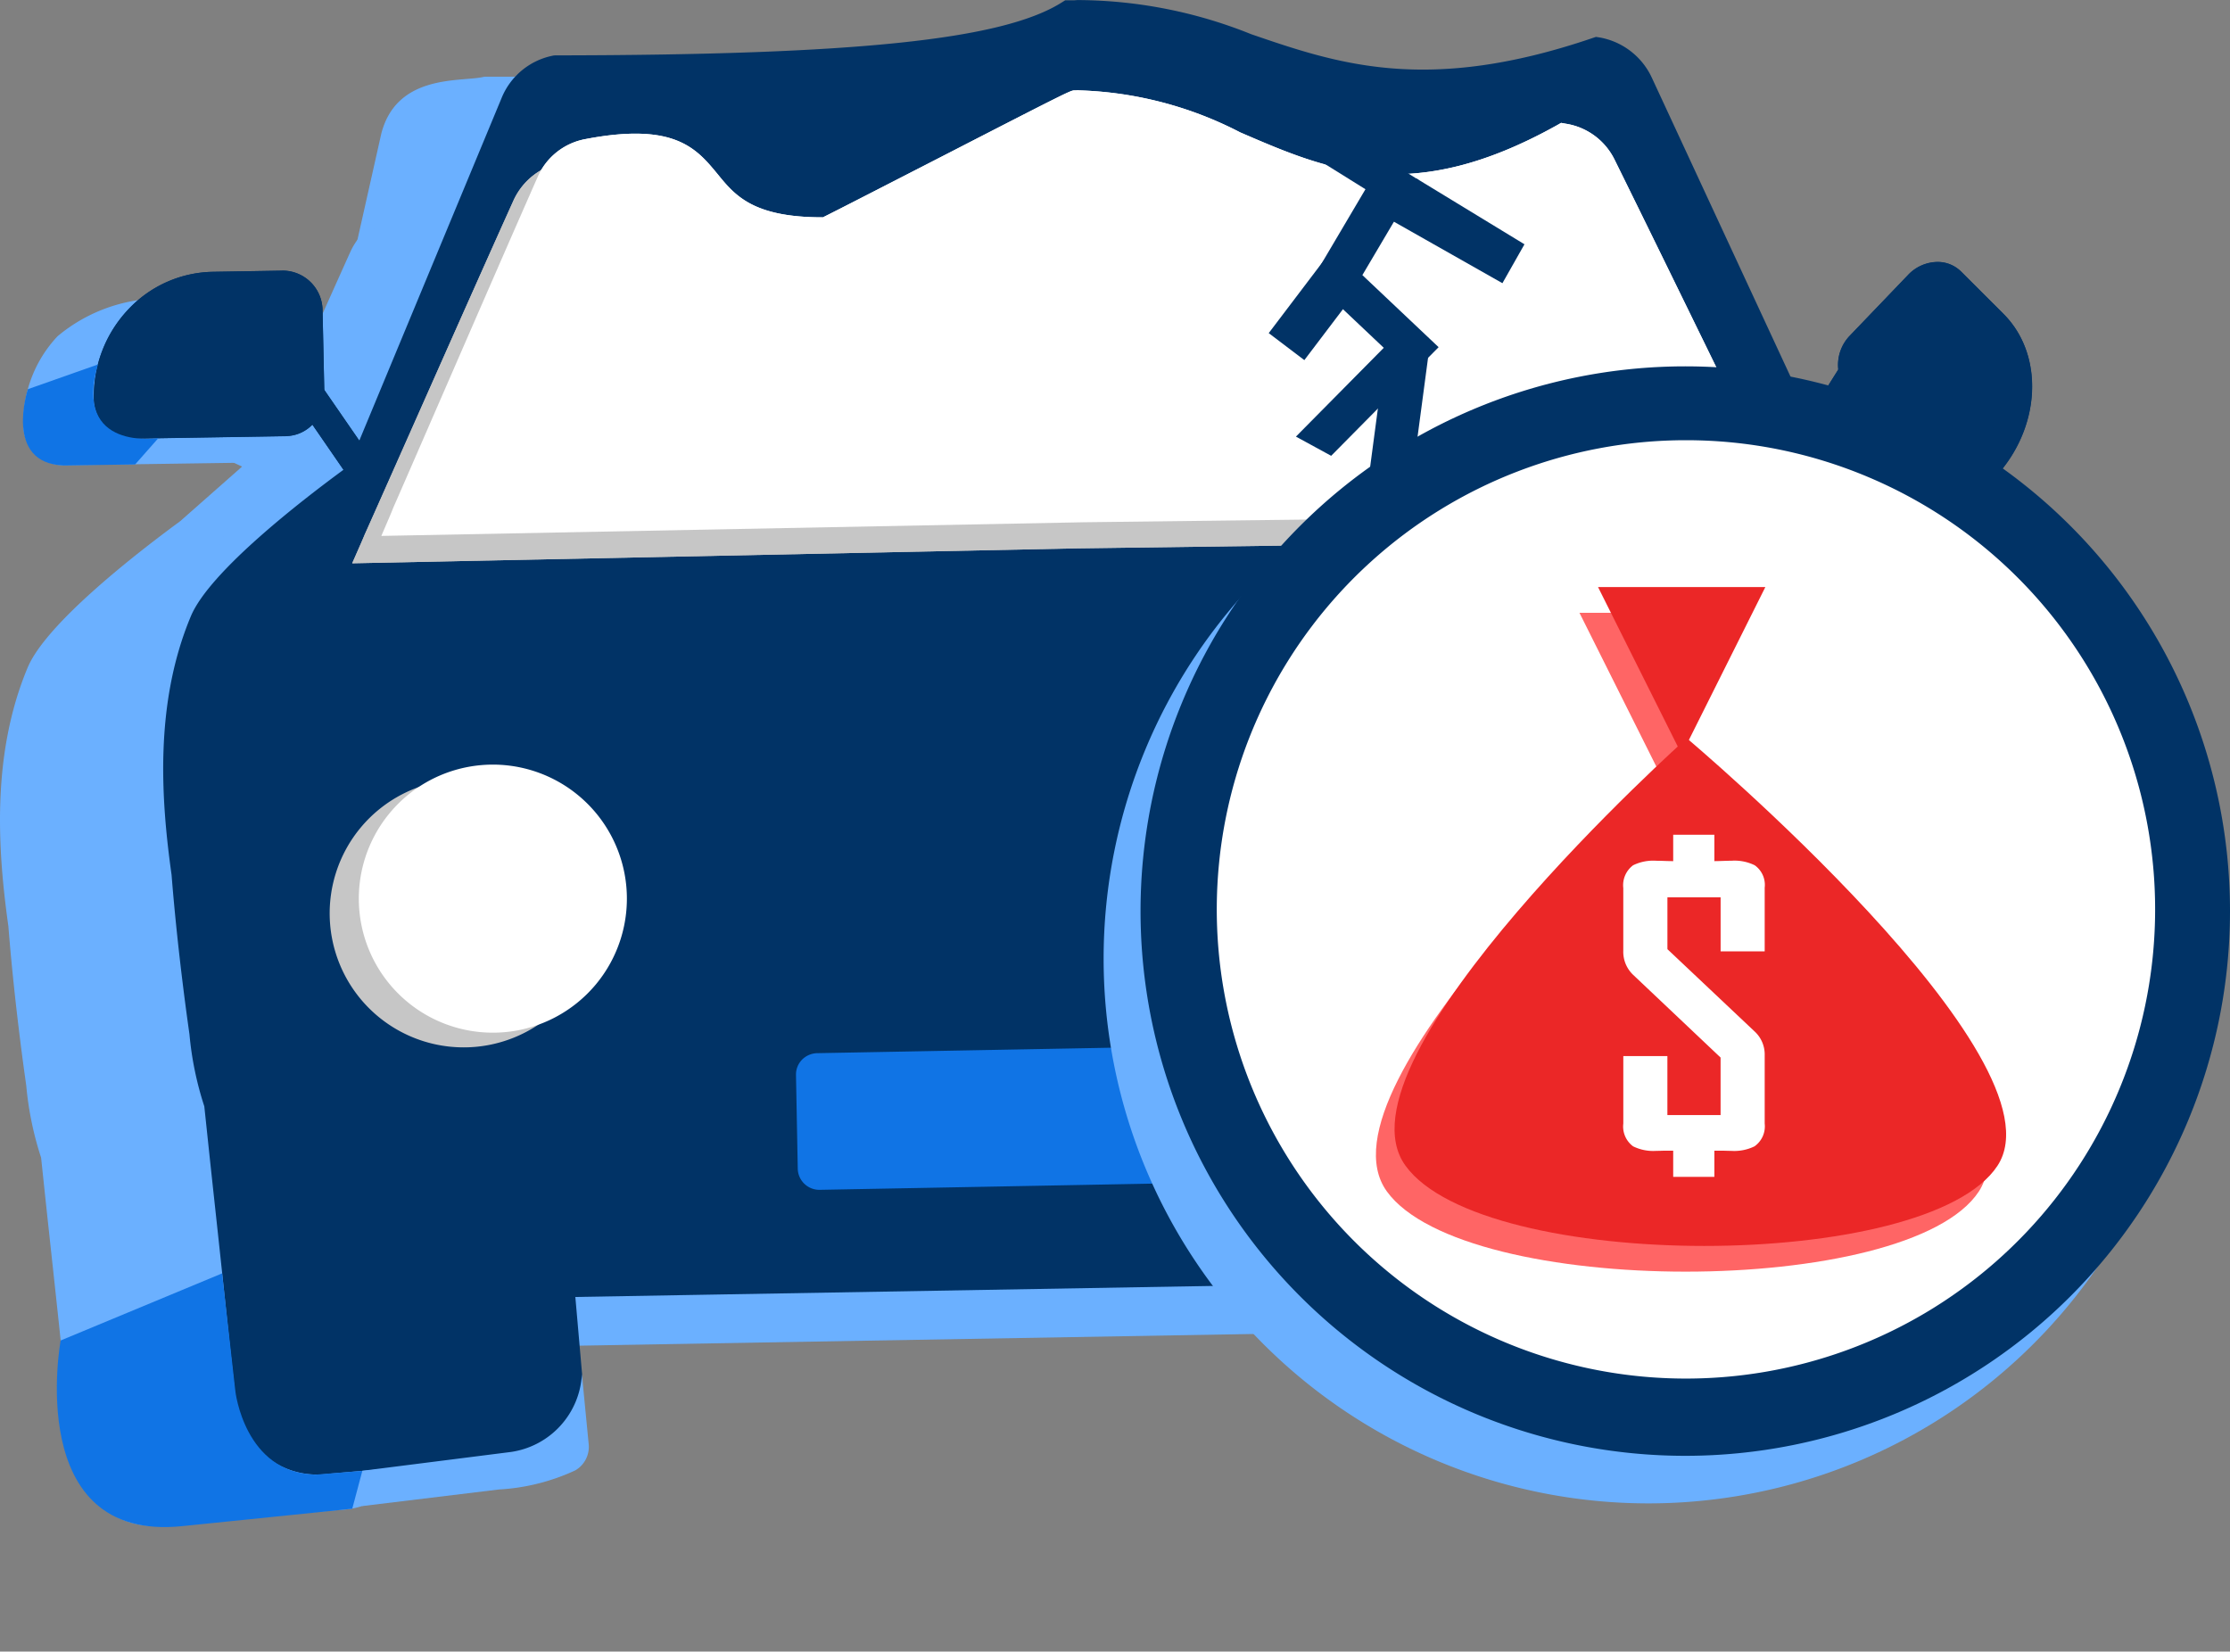
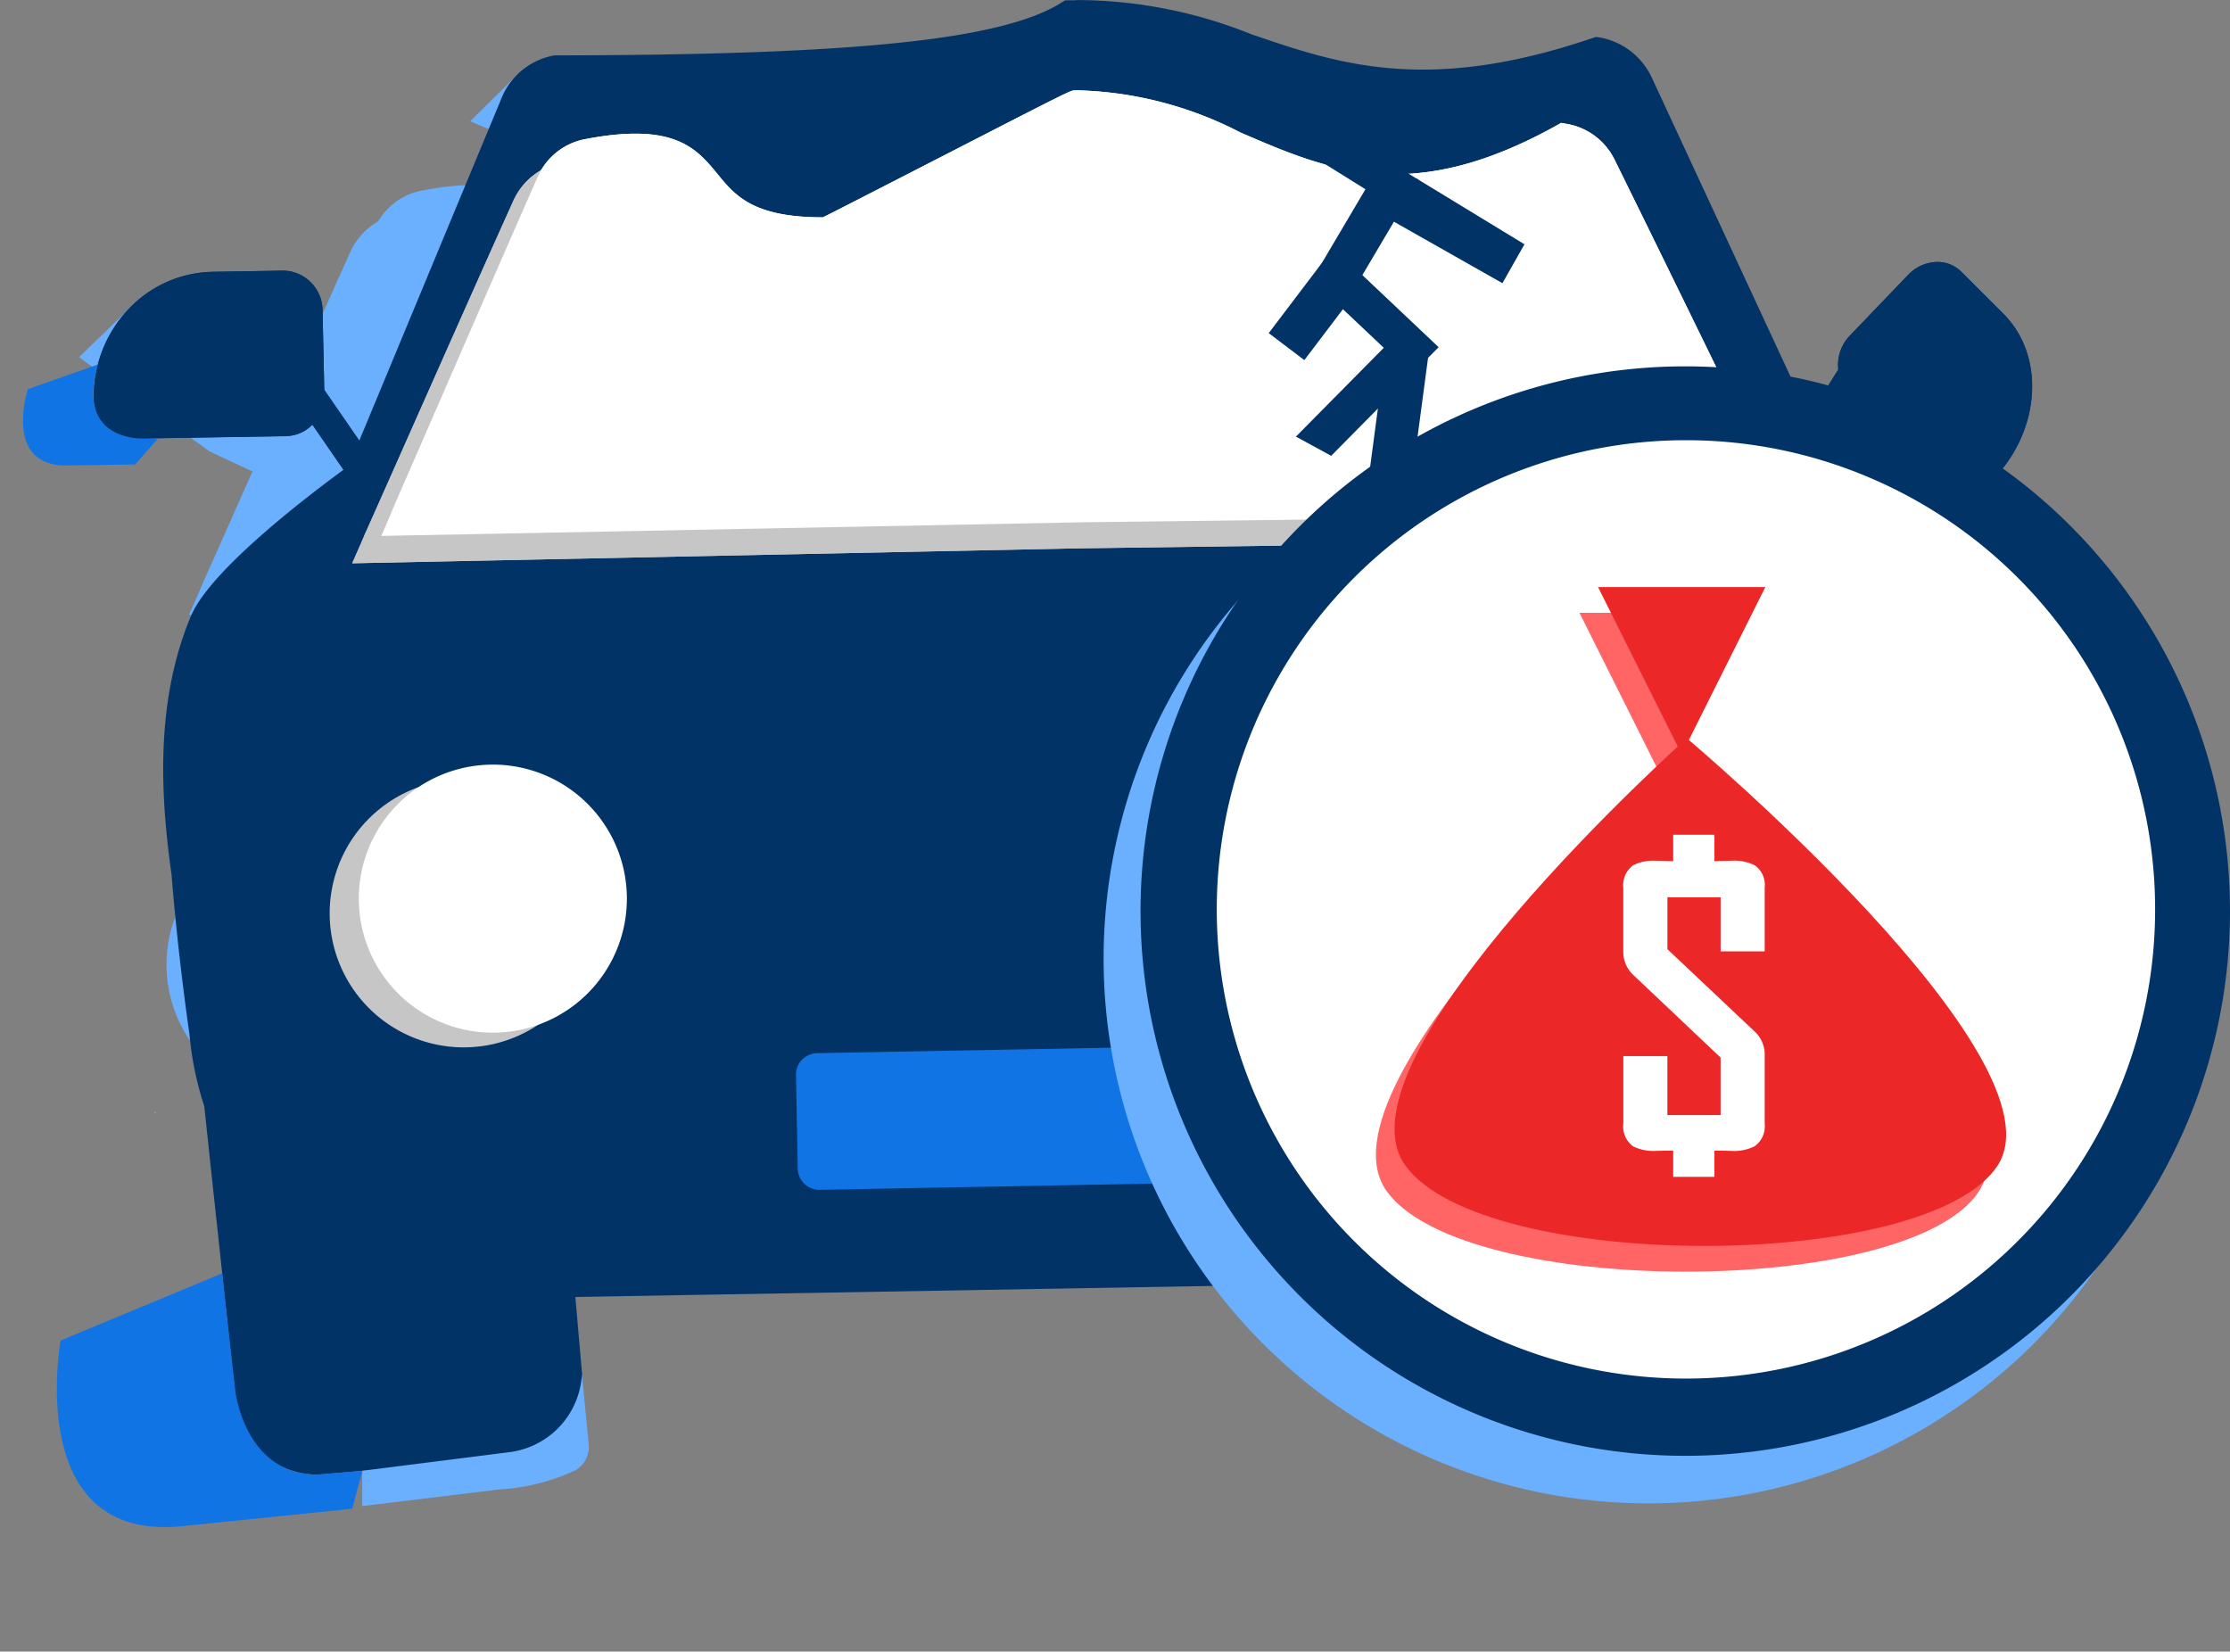
<svg xmlns="http://www.w3.org/2000/svg" width="91.058" height="67.44" viewBox="0 0 91.058 67.44">
  <rect x="0" y="0" width="91.058" height="67.44" fill="#808080" stroke="none" />
  <g id="Group_34080" data-name="Group 34080" transform="translate(-1714.286 -2905.352)">
    <g id="Group_33029" data-name="Group 33029" transform="translate(1714.286 2905.352)">
      <path id="Path_58518" data-name="Path 58518" d="M556.653,45.094l.073-.117.032.044c-.035.023-.07.052-.1.074" transform="translate(-555.702 -27.569)" fill="#6bb0ff" />
      <path id="Path_58519" data-name="Path 58519" d="M655.888,88.435l.009-.01,0,.084-.083.007a.549.549,0,0,0,.076-.08" transform="translate(-589.118 -42.21)" fill="#6bb0ff" />
-       <path id="Path_58520" data-name="Path 58520" d="M623.124,40.026l.261,0-.133.093c1.769,1.2,5.522,3.9,6.34,5.663a9.225,9.225,0,0,1,.735,3.082,41.9,41.9,0,0,1-.439,8.032c-.093.719-.167,1.4-.229,2-.085,2.559.375,3.279.458,3.387l.278.154-.019.385a13.4,13.4,0,0,1-.627,3.488l-.012,1.864c-.009,1.286-.019,2.539-.024,3.784s-.019,2.484-.028,3.763a1.925,1.925,0,0,1-.566,1.369,3.855,3.855,0,0,1-2.464,1.057,3.149,3.149,0,0,1-.361.017l-7.043.123c-.309.007-.729.036-1.169.062-2.217.139-3.718.18-4.369-.433a1.007,1.007,0,0,1-.329-.731l0-.211,1.844-2.87-43.176.749L572.324,78a3.335,3.335,0,0,1-3.209,3.44l-7.162.626a3.333,3.333,0,0,1-3.75-2.832c-.2-1.809-.387-3.585-.575-5.36s-.386-3.56-.579-5.38l-.152-1.437a13.3,13.3,0,0,1-.606-2.941c-.034-.25-.469-3.214-.73-6.508-.425-3.033-.715-6.968.784-10.553.764-1.845,4.609-4.794,6.236-5.989l3.23-2.849a1.538,1.538,0,0,1-.973.461l-.105.009-6.913.1a1.645,1.645,0,0,1-1.649-1.622,5.15,5.15,0,0,1,1.4-3.649,6.631,6.631,0,0,1,4.187-1.542l2.828-.048c.9-.005-2.867,1.72-2.856,2.618l4.57,2.25,1.428,2.071,3.062-13.627c.631-2.423,3.192-2.106,4.129-2.3l.058-.013.059-.005c12.29-.013,14.469.58,16.88-.943l.14-.088.266,0c.041,0,.081,0,.121,0l.095-.009c.046,0,.093,0,.133,0a19.152,19.152,0,0,1,6.981,1.394c3.525,1.21,7.178,2.458,13.93.158l.145-.047.148.022a2.912,2.912,0,0,1,2.141,1.659l6.409,13.813" transform="translate(-555.219 -19.788)" fill="#6bb0ff" />
      <path id="Path_58521" data-name="Path 58521" d="M658.927,44.544l-.625.992-1.2,1.9v.007l-.048.07-.113-.072-.9-.589.354-.557,1.2-1.91.318-.507Z" transform="translate(-589.195 -27.199)" fill="#6bb0ff" />
      <path id="Path_58522" data-name="Path 58522" d="M573.127,48.606l-.985.7-.03-.038-1.273-1.845-.7-1.02.979-.7.208.3,1.429,2.071Z" transform="translate(-560.247 -27.814)" fill="#6bb0ff" />
      <path id="Path_58523" data-name="Path 58523" d="M576.4,74.879a5.473,5.473,0,1,1-5.929-4.977,5.473,5.473,0,0,1,5.929,4.977h0" transform="translate(-558.675 -35.961)" fill="#6bb0ff" />
      <path id="Path_58524" data-name="Path 58524" d="M653.279,73.986a5.473,5.473,0,1,1-5.929-4.977,5.473,5.473,0,0,1,5.929,4.977Z" transform="translate(-584.582 -35.66)" fill="#6bb0ff" />
      <path id="Path_58525" data-name="Path 58525" d="M578.2,73.975A5.473,5.473,0,1,1,572.268,69a5.473,5.473,0,0,1,5.929,4.977Z" transform="translate(-559.28 -35.657)" fill="#6bb0ff" />
      <path id="Path_58526" data-name="Path 58526" d="M654.918,72.54a5.473,5.473,0,1,1-5.929-4.977,5.473,5.473,0,0,1,5.929,4.977h0" transform="translate(-585.134 -35.173)" fill="#6bb0ff" />
      <path id="Path_58527" data-name="Path 58527" d="M615.907,87.6l-22.4.416a.9.9,0,0,0-.613.267.87.87,0,0,0-.245.631l.072,3.823a.882.882,0,0,0,.9.859l22.395-.418c.021,0,.042,0,.062,0a.881.881,0,0,0,.551-.268.869.869,0,0,0,.246-.629l-.075-3.824a.88.88,0,0,0-.9-.858m-.388,4.239-21.453.4-.053-2.888,21.453-.4Z" transform="translate(-567.834 -41.933)" fill="#6bb0ff" />
      <path id="Path_58528" data-name="Path 58528" d="M617.45,86.121l-22.4.416a.9.9,0,0,0-.613.267.87.87,0,0,0-.245.631l.072,3.823a.882.882,0,0,0,.9.859L617.56,91.7c.021,0,.042,0,.062,0a.882.882,0,0,0,.551-.268.866.866,0,0,0,.245-.629l-.074-3.824a.88.88,0,0,0-.9-.858m-.389,4.239-21.453.4-.053-2.888,21.453-.4Z" transform="translate(-568.354 -41.434)" fill="#6bb0ff" />
      <path id="Path_58529" data-name="Path 58529" d="M625.874,46.21l-29.509.4-29.5.608.365-.83c.008-.02.062-.139.146-.345.78-1.732,4.255-9.606,6.077-13.645a2.733,2.733,0,0,1,2-1.553c3.749-.717,4.663.382,5.545,1.437.727.878,1.487,1.782,4.421,1.772.511-.244,2.956-1.485,5.147-2.59,5.2-2.632,5.244-2.645,5.41-2.659l.085,0a.593.593,0,0,1,.133,0,15.856,15.856,0,0,1,6.738,1.723c3.688,1.561,7.165,3.055,13.311-.326l.159-.09.18.032a2.741,2.741,0,0,1,2.052,1.466c2,4,5.833,11.757,6.677,13.443a3.5,3.5,0,0,0,.162.328Z" transform="translate(-559.145 -22.118)" fill="#6bb0ff" />
      <path id="Path_58530" data-name="Path 58530" d="M626.072,44.734l-28.714.351-28.7.558.353-.822c.007-.019.06-.139.141-.345.755-1.712,4.127-9.5,5.893-13.5a2.654,2.654,0,0,1,1.945-1.536c3.647-.7,4.538.386,5.4,1.431.709.87,1.447,1.768,4.3,1.763.495-.243,2.875-1.467,5-2.557,5.056-2.6,5.1-2.612,5.26-2.627l.082,0a.577.577,0,0,1,.127,0,15.286,15.286,0,0,1,6.562,1.716c3.59,1.549,6.976,3.036,12.949-.3l.155-.089.174.032a2.68,2.68,0,0,1,2,1.455c1.959,3.964,5.7,11.654,6.521,13.323q.07.167.155.326Z" transform="translate(-559.748 -21.661)" fill="#6bb0ff" />
      <path id="Path_58531" data-name="Path 58531" d="M633.325,41.069l-.937-.688,2.335-3.182-1.91-2.435,1.423-3.251-2.291-1.925.747-.89,2.956,2.482-1.492,3.415,2.026,2.582Z" transform="translate(-581.075 -22.083)" fill="#6bb0ff" />
      <rect id="Rectangle_16078" data-name="Rectangle 16078" width="1.163" height="5.494" transform="matrix(0.493, -0.87, 0.87, 0.493, 53.744, 9.956)" fill="#6bb0ff" />
      <rect id="Rectangle_16079" data-name="Rectangle 16079" width="3.809" height="1.162" transform="translate(49.644 15.279) rotate(-52.831)" fill="#6bb0ff" />
      <path id="Path_58532" data-name="Path 58532" d="M640.431,48.049l-1.266.111-.131-1.5-4.179-.416.516-4.27,1.262.153-.361,2.981,3.936.388Z" transform="translate(-582.055 -26.557)" fill="#6bb0ff" />
      <path id="Path_58533" data-name="Path 58533" d="M586.111,23.3l-1.933,1.916,2.494,1.044Z" transform="translate(-564.978 -20.264)" fill="#6bb0ff" />
      <path id="Path_58534" data-name="Path 58534" d="M562.014,37.911l-1.927,1.86s5.238,3.779,5.309,3.833,3.871,1.8,3.871,1.8l1.687-1.531-1.233-1.44Z" transform="translate(-556.86 -25.188)" fill="#6bb0ff" />
      <path id="Path_58535" data-name="Path 58535" d="M564.726,87.23l0-.084a.216.216,0,0,0,.082.086Z" transform="translate(-558.423 -41.779)" fill="#6bb0ff" />
      <path id="Path_58536" data-name="Path 58536" d="M567.785,41.928l.073-.117.032.044c-.035.023-.07.052-.1.074" transform="translate(-559.454 -26.502)" fill="#6bb0ff" />
      <path id="Path_58537" data-name="Path 58537" d="M665.934,85.269l.009-.01,0,.084-.083.007a.539.539,0,0,0,.076-.08" transform="translate(-592.503 -41.143)" fill="#6bb0ff" />
      <path id="Path_64686" data-name="Path 64686" d="M636.586,37.9l-.937-.688,2.335-3.182-1.91-2.435,1.423-3.251-2.291-1.925.747-.89,2.956,2.482-1.492,3.415,2.026,2.582Z" transform="translate(-582.174 -21.016)" fill="#eb2727" />
      <path id="Path_58538" data-name="Path 58538" d="M638.566,38.269a1.681,1.681,0,0,1-1.069.524l-.111.01a1.368,1.368,0,0,1-.989-.4l-3.462-3.446-1.2,1.9.261,0-.133.093c1.768,1.2,5.522,3.9,6.34,5.663a9.246,9.246,0,0,1,.735,3.082,41.915,41.915,0,0,1-.44,8.032c-.092.719-.166,1.4-.229,2-.086,2.559.374,3.278.457,3.387l.28.153-.021.385a13.339,13.339,0,0,1-.627,3.487L638.345,65c-.008,1.286-.019,2.539-.024,3.784s-.019,2.484-.028,3.763a1.923,1.923,0,0,1-.565,1.37,3.859,3.859,0,0,1-2.464,1.056,3.31,3.31,0,0,1-.362.018l-7.043.123c-.309.006-.729.036-1.169.062-2.217.139-3.717.18-4.368-.433a1.008,1.008,0,0,1-.33-.731l0-.211,1.844-2.87-43.176.749.276,3.156a3.336,3.336,0,0,1-3.21,3.44l-7.161.625a3.334,3.334,0,0,1-3.751-2.832c-.2-1.809-.387-3.584-.575-5.359s-.386-3.56-.578-5.38l-.152-1.436a13.3,13.3,0,0,1-.606-2.942c-.034-.25-.469-3.214-.73-6.507-.425-3.034-.715-6.969.784-10.553.764-1.845,4.609-4.794,6.236-5.989l-1.269-1.845a1.538,1.538,0,0,1-.973.461l-.106.009-6.192.1A1.645,1.645,0,0,1,561,35.012a5.147,5.147,0,0,1,1.4-3.649,4.84,4.84,0,0,1,3.467-1.542l2.828-.047a1.634,1.634,0,0,1,1.644,1.614l.07,3.254,1.429,2.071,5.807-13.981A2.863,2.863,0,0,1,579.712,21l.059-.013.06-.005c12.289-.013,18.281-.638,20.693-2.162l.14-.088.266,0c.04,0,.081,0,.121,0l.094-.008c.046,0,.094,0,.133,0a19.165,19.165,0,0,1,6.981,1.394c3.525,1.21,7.178,2.458,13.931.158l.144-.048.149.022a2.911,2.911,0,0,1,2.141,1.66l6.409,13.813,1.2-1.911a1.713,1.713,0,0,1,.477-1.388l2.369-2.469a1.673,1.673,0,0,1,1.182-.534,1.359,1.359,0,0,1,.995.4l1.72,1.718c1.706,1.7,1.528,4.729-.4,6.737" transform="translate(-557.167 -18.721)" fill="#013366" />
      <path id="Path_58539" data-name="Path 58539" d="M668.973,41.378l-.625.992-1.2,1.9v.007l-.048.07-.113-.072-.9-.589.354-.557,1.2-1.91.318-.507Z" transform="translate(-592.58 -26.132)" fill="#013366" />
      <path id="Path_58540" data-name="Path 58540" d="M675.169,36.966l-1.721-1.716a1.353,1.353,0,0,0-.995-.4,1.679,1.679,0,0,0-1.181.534l-2.368,2.47a1.714,1.714,0,0,0-.477,1.39,1.394,1.394,0,0,0,.39.827l.316.32,3.462,3.446a1.363,1.363,0,0,0,.989.4l.113-.01a1.689,1.689,0,0,0,1.069-.524c1.931-2.009,2.111-5.034.4-6.738M673.9,42.849a.5.5,0,0,1-.335.166.219.219,0,0,1-.137-.05L669.659,39.2c-.088-.088-.061-.316.105-.489l2.368-2.469a.509.509,0,0,1,.342-.168.2.2,0,0,1,.132.05l1.727,1.717c1.234,1.232,1.041,3.479-.428,5.009" transform="translate(-593.365 -24.156)" fill="#013366" />
      <path id="Path_58541" data-name="Path 58541" d="M576.385,45.178l-.985.7-.03-.038L574.1,44l-.7-1.02.979-.7.208.3,1.429,2.071Z" transform="translate(-561.345 -26.659)" fill="#013366" />
      <path id="Path_58542" data-name="Path 58542" d="M568.692,35.387l-2.828.048a4.841,4.841,0,0,0-3.464,1.54,5.146,5.146,0,0,0-1.4,3.653,1.648,1.648,0,0,0,1.648,1.621l6.193-.1.106-.009a1.53,1.53,0,0,0,.973-.461.166.166,0,0,0,.037-.031,1.675,1.675,0,0,0,.454-1.182l-.005-.2L570.336,37a1.634,1.634,0,0,0-1.644-1.616m.121,5.529-6.193.113a.414.414,0,0,1-.412-.417v-.005a3.882,3.882,0,0,1,1.058-2.783,3.7,3.7,0,0,1,2.626-1.167l2.828-.047a.423.423,0,0,1,.419.415l.068,3.462a.429.429,0,0,1-.115.311.405.405,0,0,1-.278.119" transform="translate(-557.166 -24.337)" fill="#013366" />
      <path id="Path_58543" data-name="Path 58543" d="M586.447,71.713a5.473,5.473,0,1,1-5.929-4.977,5.473,5.473,0,0,1,5.929,4.977h0" transform="translate(-562.06 -34.894)" fill="#c6c6c6" />
      <path id="Path_58544" data-name="Path 58544" d="M663.325,70.82a5.473,5.473,0,1,1-5.929-4.977,5.473,5.473,0,0,1,5.929,4.977h0" transform="translate(-587.967 -34.593)" fill="#c6c6c6" />
      <path id="Path_58545" data-name="Path 58545" d="M588.243,70.809a5.473,5.473,0,1,1-5.929-4.977,5.473,5.473,0,0,1,5.929,4.977Z" transform="translate(-562.666 -34.59)" fill="#fff" />
      <path id="Path_58546" data-name="Path 58546" d="M664.964,69.374a5.473,5.473,0,1,1-5.929-4.977,5.473,5.473,0,0,1,5.929,4.977h0" transform="translate(-588.52 -34.106)" fill="#fff" />
      <path id="Path_58547" data-name="Path 58547" d="M627.5,82.955l-22.4.416a.9.9,0,0,0-.613.267.87.87,0,0,0-.245.631l.072,3.823a.882.882,0,0,0,.9.859l22.395-.418c.021,0,.042,0,.062,0a.881.881,0,0,0,.551-.268.866.866,0,0,0,.245-.629l-.074-3.824a.88.88,0,0,0-.9-.858m-.389,4.239-21.453.4L605.6,84.71l21.453-.4Z" transform="translate(-571.739 -40.367)" fill="#1074e5" />
      <rect id="Rectangle_16082" data-name="Rectangle 16082" width="22.386" height="3.498" transform="translate(33.364 43.958)" fill="#1074e5" />
      <rect id="Rectangle_16084" data-name="Rectangle 16084" width="36.214" height="31.829" transform="translate(47.277 35.612)" fill="none" />
      <path id="Path_58583" data-name="Path 58583" d="M559.692,41.168l-2.86,1.009s-1,3.029,1.464,3.115l2.917-.043.947-1.073s-3.5.544-2.469-3.007" transform="translate(-555.695 -26.285)" fill="#1074e5" />
      <path id="Path_58584" data-name="Path 58584" d="M571.193,105.207l-1.915.153c-2.9-.065-3.271-3.418-3.271-3.418l-.54-4.8-6.593,2.74s-1.52,8.238,4.949,7.582,6.959-.714,6.959-.714" transform="translate(-556.398 -45.146)" fill="#1074e5" />
      <path id="Path_58585" data-name="Path 58585" d="M586.5,103.36l.276,2.841a1.111,1.111,0,0,1-.546,1.081,8.512,8.512,0,0,1-3.122.781l-5.578.677V107.3l6.077-.77a3.385,3.385,0,0,0,2.893-3.174" transform="translate(-562.739 -47.243)" fill="#6bb0ff" />
      <path id="Path_64684" data-name="Path 64684" d="M635.92,43.044l-29.509.4-29.5.608.365-.83c.008-.02.062-.139.147-.345.78-1.732,4.255-9.606,6.077-13.645a2.733,2.733,0,0,1,2-1.553c3.749-.717,4.663.382,5.545,1.437.727.878,1.487,1.782,4.421,1.772.511-.244,2.956-1.485,5.147-2.59,5.2-2.632,5.244-2.645,5.41-2.659l.086,0a.593.593,0,0,1,.133,0,15.857,15.857,0,0,1,6.738,1.723c3.688,1.561,7.164,3.055,13.311-.326l.159-.09.18.032a2.741,2.741,0,0,1,2.052,1.466c2,4,5.833,11.757,6.677,13.443a3.516,3.516,0,0,0,.162.328Z" transform="translate(-562.53 -21.051)" fill="#c6c6c6" />
      <rect id="Rectangle_17085" data-name="Rectangle 17085" width="1.163" height="5.494" transform="matrix(0.493, -0.87, 0.87, 0.493, 55.906, 7.857)" fill="#eb2727" />
      <rect id="Rectangle_17086" data-name="Rectangle 17086" width="3.809" height="1.162" transform="translate(51.806 13.18) rotate(-52.831)" fill="#eb2727" />
      <path id="Path_64687" data-name="Path 64687" d="M643.692,44.883l-1.266.111-.131-1.5-4.179-.416.516-4.27,1.262.153-.361,2.981,3.936.388Z" transform="translate(-583.154 -25.49)" fill="#eb2727" />
      <path id="Path_64685" data-name="Path 64685" d="M636.118,41.568l-28.714.351-28.7.558.353-.822c.007-.019.06-.139.141-.345.755-1.712,4.127-9.5,5.893-13.5a2.654,2.654,0,0,1,1.945-1.536c3.647-.7,4.538.386,5.4,1.431.709.87,1.447,1.768,4.3,1.763.495-.243,2.875-1.467,5-2.557,5.055-2.6,5.1-2.612,5.26-2.627l.082,0a.577.577,0,0,1,.127,0A15.286,15.286,0,0,1,613.775,26c3.59,1.549,6.976,3.036,12.949-.3l.155-.089.174.032a2.68,2.68,0,0,1,2,1.455c1.959,3.964,5.7,11.654,6.521,13.323q.07.167.155.326Z" transform="translate(-563.133 -20.594)" fill="#fff" />
      <path id="Path_64688" data-name="Path 64688" d="M635.92,43.044l-29.509.4-29.5.608.365-.83c.008-.02.062-.139.147-.345.78-1.732,4.255-9.606,6.077-13.645a2.733,2.733,0,0,1,2-1.553c3.749-.717,4.663.382,5.545,1.437.727.878,1.487,1.782,4.421,1.772.511-.244,2.956-1.485,5.147-2.59,5.2-2.632,5.244-2.645,5.41-2.659l.086,0a.593.593,0,0,1,.133,0,15.857,15.857,0,0,1,6.738,1.723c3.688,1.561,7.164,3.055,13.311-.326l.159-.09.18.032a2.741,2.741,0,0,1,2.052,1.466c2,4,5.833,11.757,6.677,13.443a3.516,3.516,0,0,0,.162.328Z" transform="translate(-562.53 -21.051)" fill="#c6c6c6" />
      <path id="Path_64689" data-name="Path 64689" d="M636.118,41.568l-28.714.351-28.7.558.353-.822c.007-.019.06-.139.141-.345.755-1.712,4.127-9.5,5.893-13.5a2.654,2.654,0,0,1,1.945-1.536c3.647-.7,4.538.386,5.4,1.431.709.87,1.447,1.768,4.3,1.763.495-.243,2.875-1.467,5-2.557,5.055-2.6,5.1-2.612,5.26-2.627l.082,0a.577.577,0,0,1,.127,0A15.286,15.286,0,0,1,613.775,26c3.59,1.549,6.976,3.036,12.949-.3l.155-.089.174.032a2.68,2.68,0,0,1,2,1.455c1.959,3.964,5.7,11.654,6.521,13.323q.07.167.155.326Z" transform="translate(-563.133 -20.594)" fill="#fff" />
      <g id="Group_32905" data-name="Group 32905" transform="translate(51.806 4.515)">
        <path id="Path_64690" data-name="Path 64690" d="M637.326,39.628l-1.439-.784,3.587-3.626-2.934-2.775,2.186-3.7-3.519-2.193,1.148-1.015,4.542,2.828L638.6,32.249l3.113,2.943Z" transform="translate(-634.776 -25.531)" fill="#013366" />
        <path id="Path_64722" data-name="Path 64722" d="M0,0,1.989.334,1.826,5.494H0Z" transform="matrix(0.493, -0.87, 0.87, 0.493, 4.763, 4.34)" fill="#013366" />
        <rect id="Rectangle_17088" data-name="Rectangle 17088" width="3.809" height="1.825" transform="translate(0 9.087) rotate(-52.831)" fill="#013366" />
        <path id="Path_64691" data-name="Path 64691" d="M645.844,46.471l-1.754.14-.182-1.893-5.791-.524.715-5.386L640.58,39l-.5,3.76,5.455.489Z" transform="translate(-634.016 -29.342)" fill="#013366" />
      </g>
    </g>
    <path id="Path_64739" data-name="Path 64739" d="M944.129,69.053a19.158,19.158,0,1,0,7.483,1.51,19.1,19.1,0,0,0-7.483-1.51m0-3.016A22.243,22.243,0,1,1,921.886,88.28a22.243,22.243,0,0,1,22.243-22.243" transform="translate(837.464 2856.216)" fill="#6bb0ff" />
    <path id="Path_64740" data-name="Path 64740" d="M940.654,103.414a20.806,20.806,0,1,1,8.071,1.629" transform="translate(834.376 2858.245)" fill="#fff" />
    <path id="Path_64741" data-name="Path 64741" d="M947.732,64.089a19.158,19.158,0,1,0,7.483,1.51,19.1,19.1,0,0,0-7.483-1.51m0-3.016a22.243,22.243,0,1,1-22.243,22.243,22.243,22.243,0,0,1,22.243-22.243" transform="translate(835.369 2859.238)" fill="#013366" />
    <path id="Path_64743" data-name="Path 64743" d="M11458.118,15678.55s-14.655,13.093-11.485,17.457,21.3,4.364,24.17,0S11458.118,15678.55,11458.118,15678.55Z" transform="translate(-9675.715 -12742.003)" fill="#ff6565" />
    <path id="Polygon_87" data-name="Polygon 87" d="M3.416,0,6.832,6.832H0Z" transform="translate(1785.612 2937.206) rotate(180)" fill="#ff6565" />
    <path id="Polygon_86" data-name="Polygon 86" d="M3.416,0,6.832,6.832H0Z" transform="translate(1786.371 2936.155) rotate(180)" fill="#eb2727" />
    <path id="Path_64742" data-name="Path 64742" d="M11458.118,15678.55s-14.655,13.093-11.485,17.457,21.3,4.364,24.17,0S11458.118,15678.55,11458.118,15678.55Z" transform="translate(-9674.954 -12743.053)" fill="#eb2727" />
    <path id="Path_65121" data-name="Path 65121" d="M7.736,16.037a1,1,0,0,1-.416.931,1.884,1.884,0,0,1-.955.185q-.108,0-.339-.008H5.681v1.07H4v-1.07H3.649q-.223.008-.339.008a1.864,1.864,0,0,1-.947-.185,1.006,1.006,0,0,1-.4-.931V13.282h1.8v2.409H5.935V13.343L2.355,9.956a1.3,1.3,0,0,1-.393-.978V6.423a1.017,1.017,0,0,1,.4-.931,1.864,1.864,0,0,1,.947-.185q.115,0,.343.008T4,5.322V4.244H5.681V5.322q.115,0,.35-.008t.35-.008a1.864,1.864,0,0,1,.947.185.981.981,0,0,1,.408.916v2.6h-1.8V6.8H3.764V8.917l3.556,3.356a1.274,1.274,0,0,1,.416.978Z" transform="translate(1778.608 2935.192)" fill="#fff" />
  </g>
</svg>